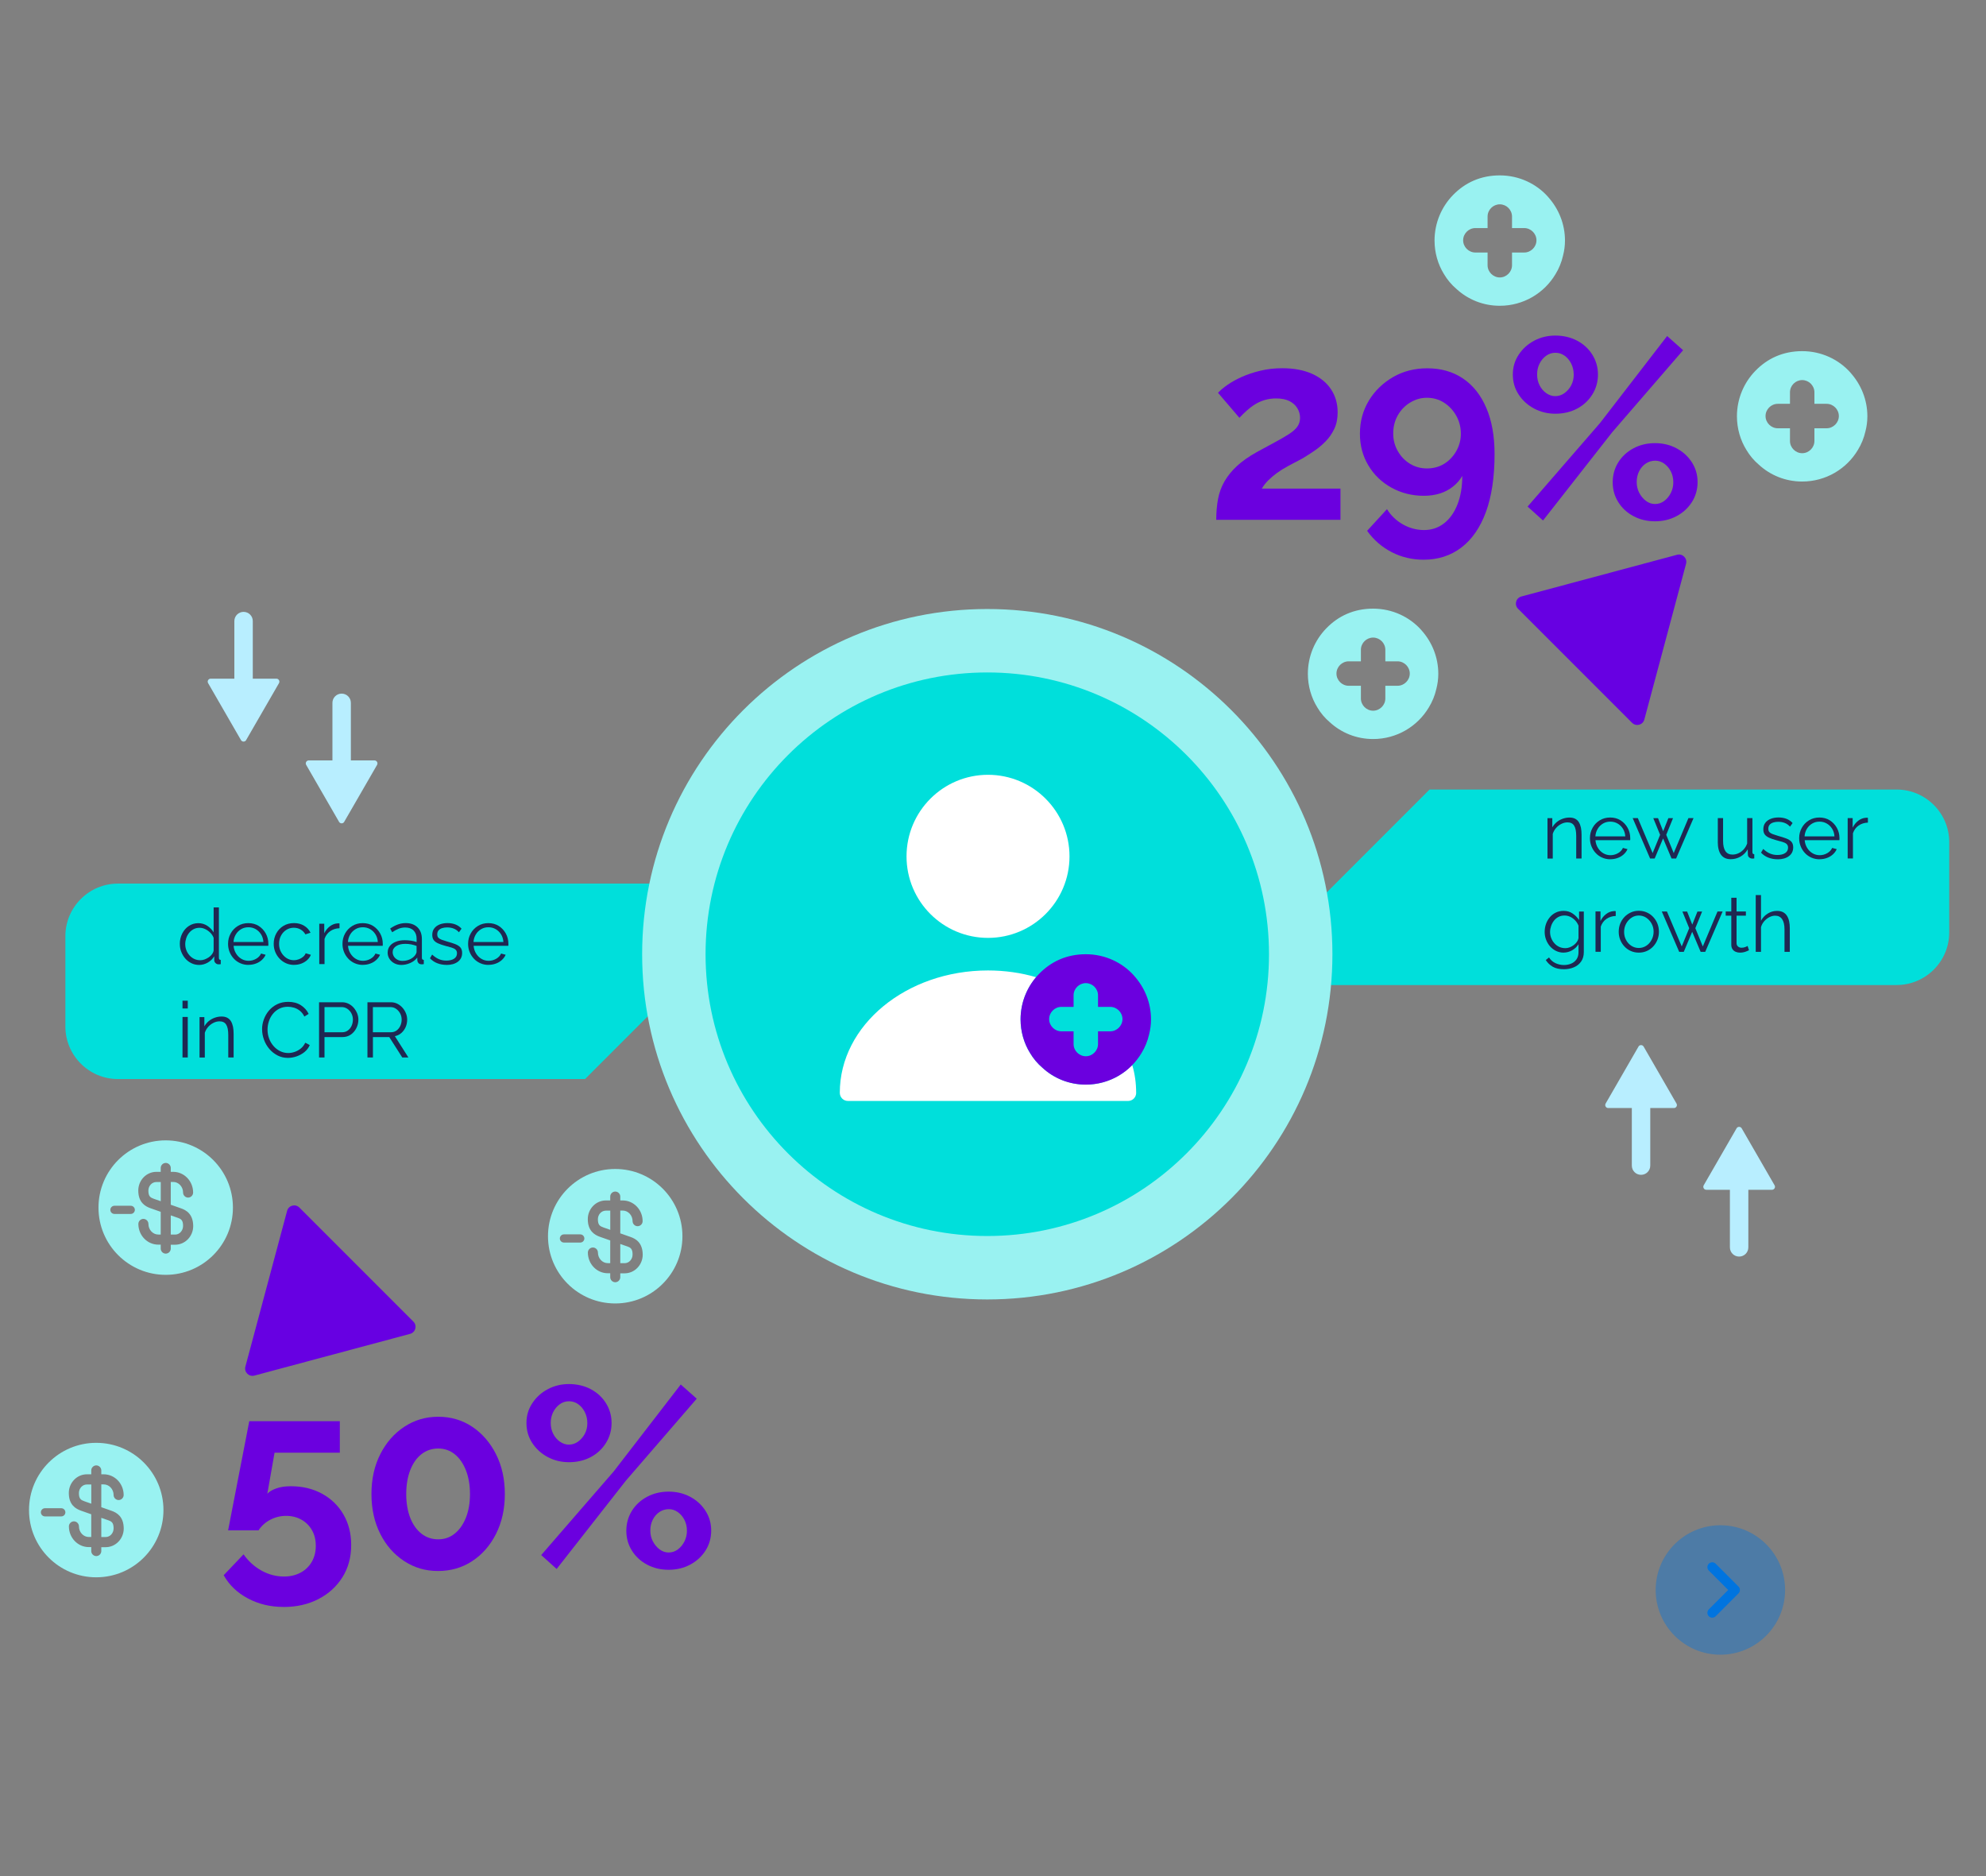
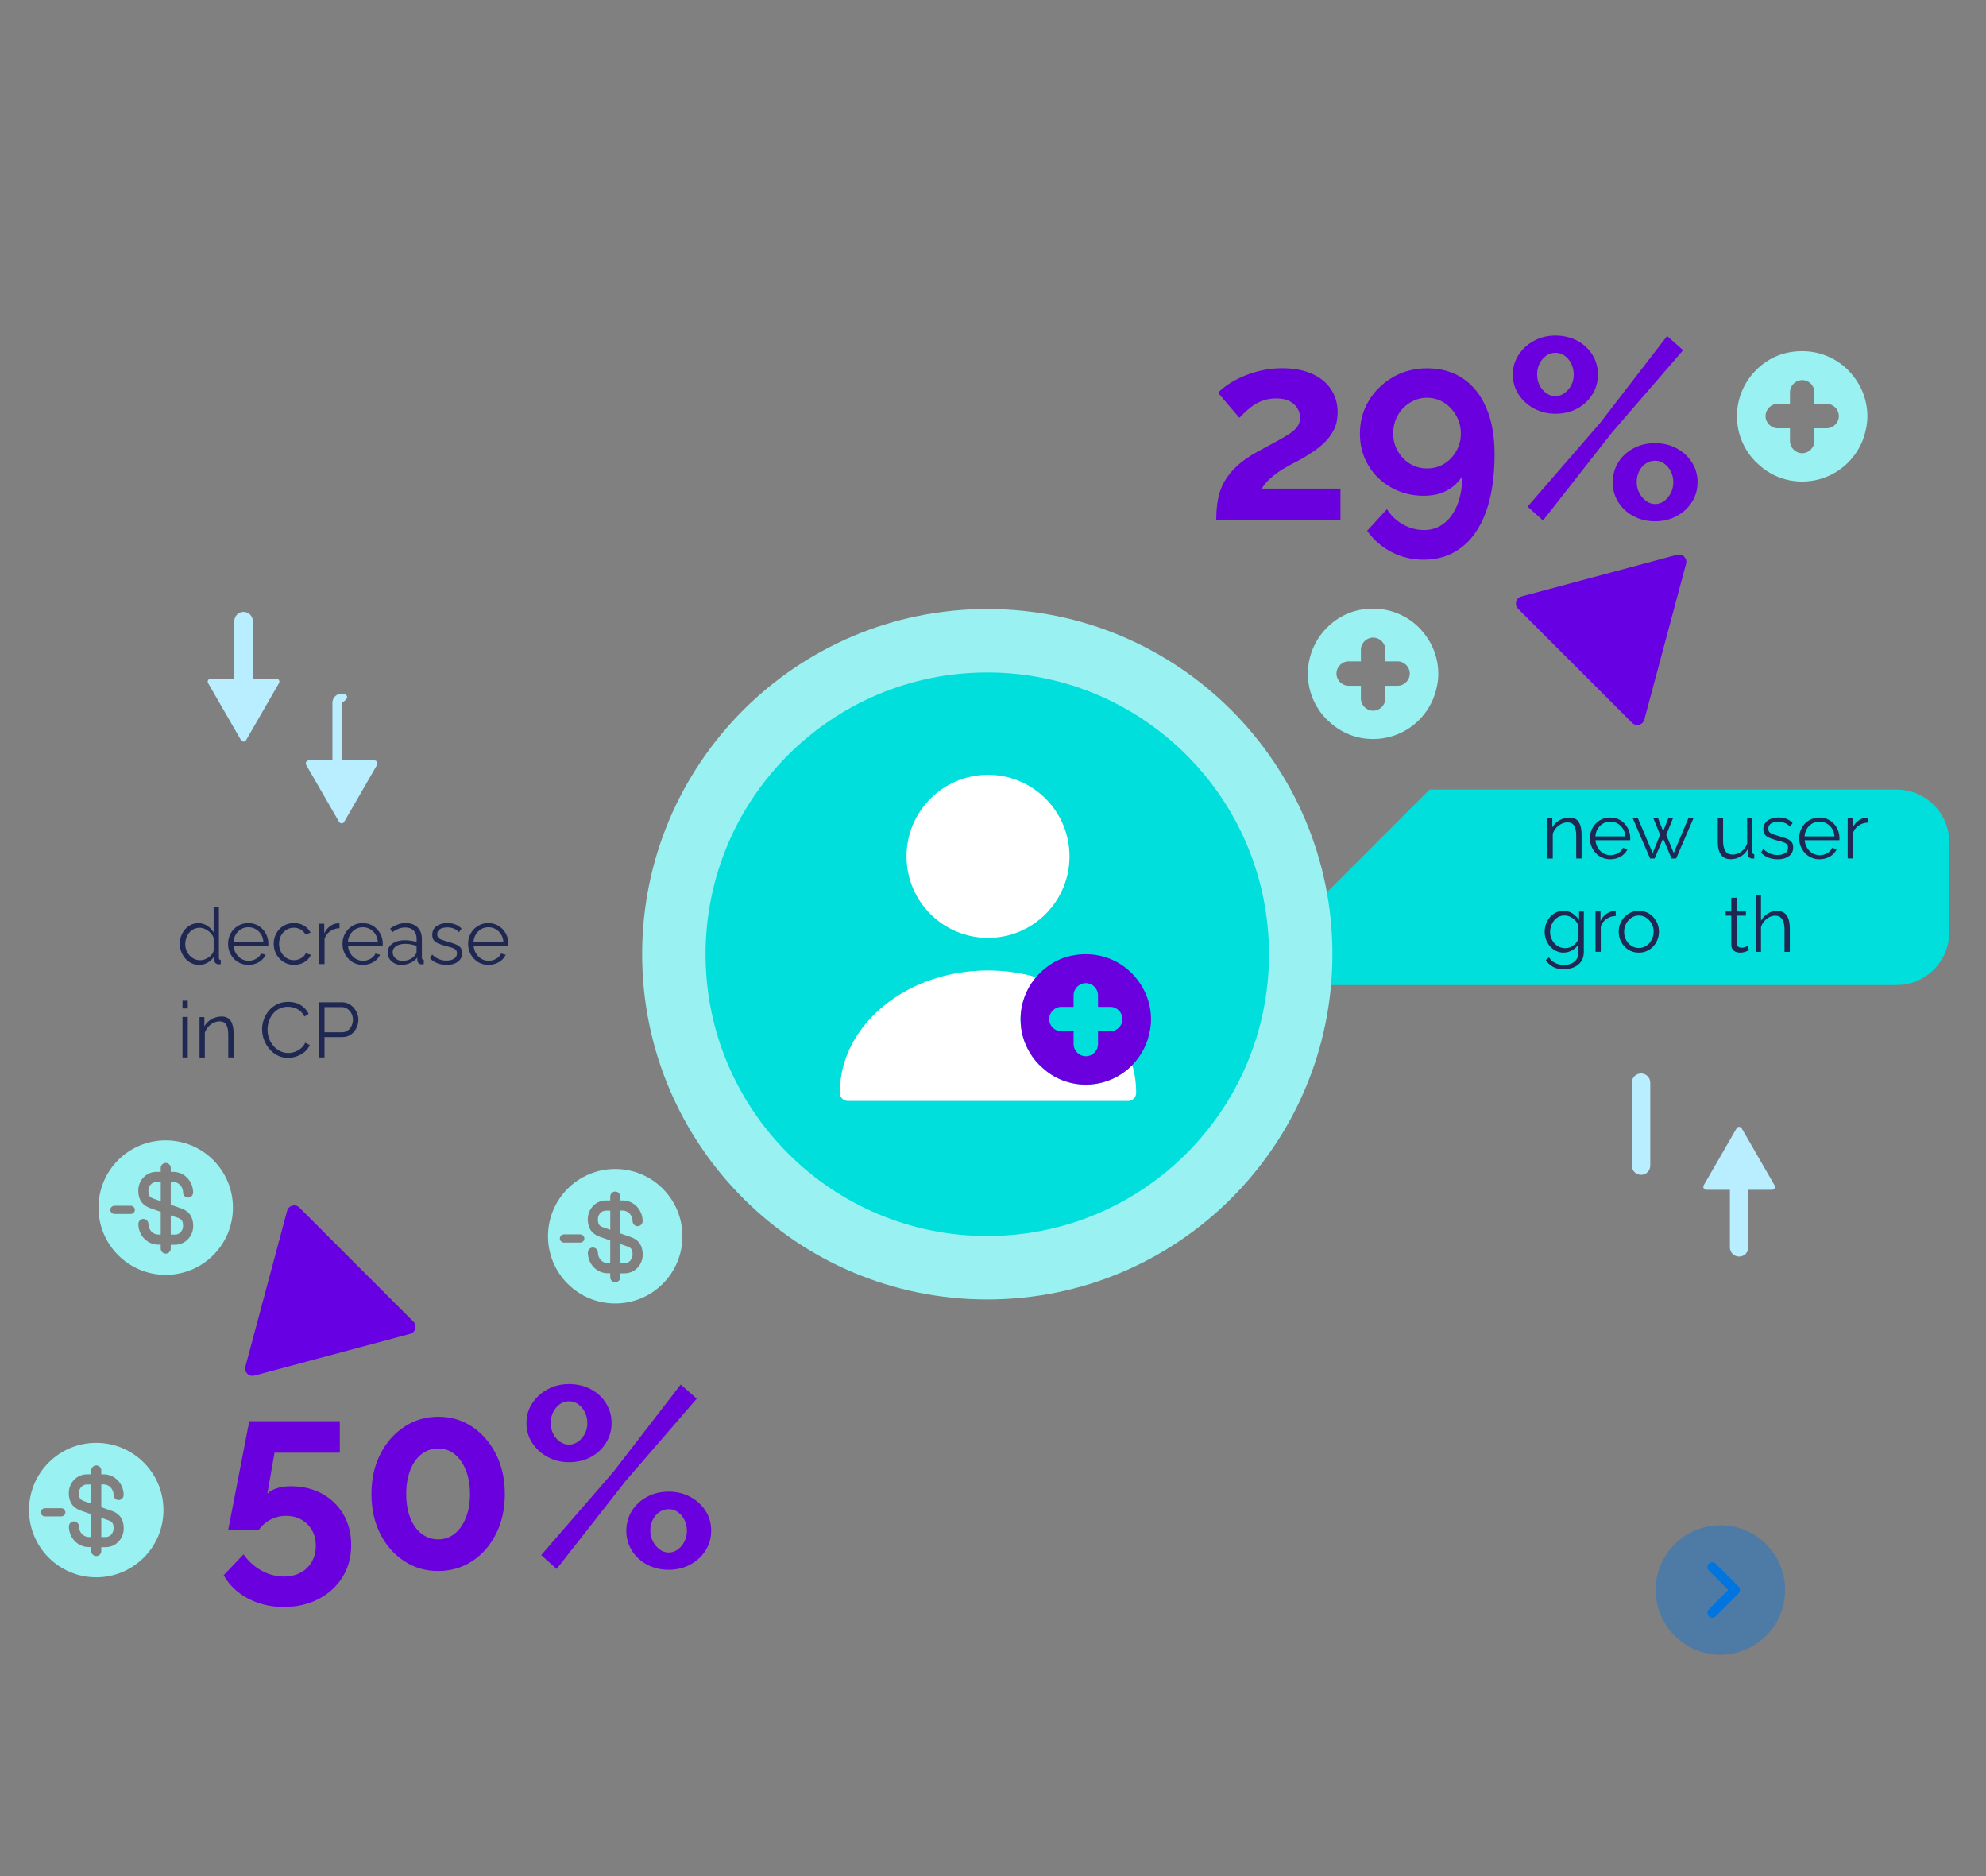
<svg xmlns="http://www.w3.org/2000/svg" width="486" height="459" viewBox="0 0 486 459" fill="none" style="">
  <rect x="0" y="0" width="486" height="459" fill="#808080" stroke="none" />
  <g clip-path="url(#clip0_3817_13255)">
    <g clip-path="url(#clip1_3817_13255)">
      <path d="M241.6 361.06C312.072 361.06 369.2 303.932 369.2 233.46C369.2 162.989 312.072 105.86 241.6 105.86C171.128 105.86 114 162.989 114 233.46C114 303.932 171.128 361.06 241.6 361.06Z" stroke="#00DFDB" stroke-width="1.87" stroke-linecap="round" stroke-linejoin="round" stroke-dasharray="11.19 11.19" class="save-time-svg_elem_0" />
      <path d="M464.16 241H302L349.83 193.17H464.16C471.22 193.17 477 198.95 477 206.01V228.15C477 235.21 471.22 240.99 464.16 240.99V241Z" fill="#00DFDB" class="save-time-svg_elem_1" />
-       <path d="M28.84 216.17H191L143.17 264H28.84C21.78 264 16 258.22 16 251.16V229.02C16 221.96 21.78 216.18 28.84 216.18V216.17Z" fill="#00DFDB" class="save-time-svg_elem_2" />
      <path d="M211.66 183.66L76.36 318.96" stroke="#6700E2" stroke-width="17.99" stroke-miterlimit="10" stroke-linecap="round" class="save-time-svg_elem_3" />
      <path d="M62.25 336.55L100.36 326.34C101.7 325.98 102.14 324.31 101.16 323.34L73.26 295.44C72.28 294.46 70.61 294.91 70.26 296.24L60.05 334.35C59.69 335.69 60.91 336.91 62.25 336.55Z" fill="#6700E2" class="save-time-svg_elem_4" />
      <path d="M260.99 288.61L396.29 153.31" stroke="#6700E2" stroke-width="17.99" stroke-miterlimit="10" stroke-linecap="round" class="save-time-svg_elem_5" />
      <path d="M410.4 135.73L372.29 145.94C370.95 146.3 370.51 147.97 371.49 148.94L399.39 176.84C400.37 177.82 402.04 177.37 402.39 176.04L412.6 137.93C412.96 136.59 411.74 135.37 410.4 135.73Z" fill="#6700E2" class="save-time-svg_elem_6" />
-       <path d="M400.96 256.06L392.92 269.99C392.64 270.48 392.99 271.09 393.55 271.09H409.63C410.19 271.09 410.55 270.48 410.26 269.99L402.22 256.06C401.94 255.57 401.23 255.57 400.95 256.06H400.96Z" fill="#B8EEFF" class="save-time-svg_elem_7" />
      <path d="M401.59 262.63H401.58C400.337 262.63 399.33 263.637 399.33 264.88V285.18C399.33 286.423 400.337 287.43 401.58 287.43H401.59C402.833 287.43 403.84 286.423 403.84 285.18V264.88C403.84 263.637 402.833 262.63 401.59 262.63Z" fill="#B8EEFF" class="save-time-svg_elem_8" />
      <path d="M424.96 276.06L416.92 289.99C416.64 290.48 416.99 291.09 417.55 291.09H433.63C434.19 291.09 434.55 290.48 434.26 289.99L426.22 276.06C425.94 275.57 425.23 275.57 424.95 276.06H424.96Z" fill="#B8EEFF" class="save-time-svg_elem_9" />
      <path d="M425.59 282.63H425.58C424.337 282.63 423.33 283.637 423.33 284.88V305.18C423.33 306.423 424.337 307.43 425.58 307.43H425.59C426.833 307.43 427.84 306.423 427.84 305.18V284.88C427.84 283.637 426.833 282.63 425.59 282.63Z" fill="#B8EEFF" class="save-time-svg_elem_10" />
      <path d="M84.23 201.07L92.27 187.14C92.55 186.65 92.2 186.04 91.64 186.04H75.56C75 186.04 74.64 186.65 74.93 187.14L82.97 201.07C83.25 201.56 83.96 201.56 84.24 201.07H84.23Z" fill="#B8EEFF" class="save-time-svg_elem_11" />
-       <path d="M83.6 194.5H83.61C84.853 194.5 85.86 193.493 85.86 192.25V171.95C85.86 170.707 84.853 169.7 83.61 169.7H83.6C82.357 169.7 81.35 170.707 81.35 171.95V192.25C81.35 193.493 82.357 194.5 83.6 194.5Z" fill="#B8EEFF" class="save-time-svg_elem_12" />
+       <path d="M83.6 194.5H83.61V171.95C85.86 170.707 84.853 169.7 83.61 169.7H83.6C82.357 169.7 81.35 170.707 81.35 171.95V192.25C81.35 193.493 82.357 194.5 83.6 194.5Z" fill="#B8EEFF" class="save-time-svg_elem_12" />
      <path d="M60.23 181.07L68.27 167.14C68.55 166.65 68.2 166.04 67.64 166.04H51.56C51 166.04 50.64 166.65 50.93 167.14L58.97 181.07C59.25 181.56 59.96 181.56 60.24 181.07H60.23Z" fill="#B8EEFF" class="save-time-svg_elem_13" />
      <path d="M59.6 174.5H59.61C60.853 174.5 61.86 173.493 61.86 172.25V151.95C61.86 150.707 60.853 149.7 59.61 149.7H59.6C58.357 149.7 57.35 150.707 57.35 151.95V172.25C57.35 173.493 58.357 174.5 59.6 174.5Z" fill="#B8EEFF" class="save-time-svg_elem_14" />
      <path d="M297.63 127.22C297.63 125.35 297.78 123.63 298.07 122.08C298.36 120.53 298.89 119.09 299.65 117.77C300.41 116.45 301.42 115.2 302.68 114.03C303.94 112.86 305.56 111.72 307.54 110.61C309.27 109.67 310.78 108.85 312.08 108.15C313.38 107.45 314.5 106.8 315.43 106.2C316.35 105.6 317.04 105 317.48 104.38C317.92 103.76 318.14 103.05 318.14 102.24C318.14 101.37 317.91 100.57 317.45 99.83C316.99 99.09 316.33 98.52 315.49 98.1C314.65 97.69 313.57 97.48 312.27 97.48C311.3 97.48 310.39 97.61 309.52 97.86C308.66 98.11 307.86 98.47 307.12 98.93C306.38 99.39 305.7 99.91 305.07 100.48C304.44 101.05 303.85 101.63 303.3 102.22L298.06 96.1C298.61 95.51 299.37 94.87 300.36 94.17C301.35 93.48 302.53 92.82 303.89 92.21C305.26 91.6 306.78 91.09 308.47 90.69C310.15 90.29 311.92 90.09 313.77 90.09C316.63 90.09 319.07 90.55 321.09 91.46C323.11 92.37 324.66 93.64 325.73 95.26C326.8 96.88 327.34 98.75 327.34 100.88C327.34 102.42 327.07 103.77 326.52 104.92C325.97 106.08 325.27 107.09 324.41 107.97C323.55 108.85 322.63 109.62 321.66 110.28C320.69 110.94 319.74 111.55 318.82 112.11C317.52 112.8 316.33 113.43 315.25 114C314.18 114.58 313.25 115.16 312.47 115.73C311.69 116.31 311 116.9 310.39 117.49C309.78 118.09 309.24 118.77 308.78 119.54H328.03V127.18H297.61L297.63 127.22Z" fill="#6B00DF" class="save-time-svg_elem_15" />
      <path d="M334.97 98.019C336.42 95.629 338.39 93.719 340.87 92.269C343.35 90.829 346.15 90.109 349.27 90.109C352.64 90.109 355.55 90.939 358.01 92.599C360.47 94.259 362.38 96.659 363.72 99.799C365.07 102.939 365.74 106.709 365.74 111.099C365.74 116.699 365.03 121.419 363.63 125.249C362.22 129.079 360.21 131.989 357.6 133.969C354.99 135.949 351.92 136.939 348.38 136.939C345.56 136.939 342.95 136.319 340.55 135.079C338.15 133.839 336.15 132.099 334.55 129.869L339.41 124.569C340.38 126.129 341.67 127.369 343.29 128.289C344.91 129.209 346.65 129.679 348.5 129.679C350.35 129.679 351.98 129.129 353.39 128.029C354.8 126.929 355.89 125.379 356.67 123.389C357.45 121.399 357.84 119.079 357.84 116.429C357.29 117.399 356.55 118.259 355.6 119.019C354.65 119.779 353.58 120.349 352.38 120.729C351.18 121.109 349.86 121.299 348.44 121.299C345.54 121.299 342.89 120.629 340.49 119.299C338.09 117.969 336.21 116.149 334.84 113.839C333.47 111.539 332.79 108.969 332.79 106.129C332.79 103.119 333.52 100.419 334.97 98.029V98.019ZM345.07 98.489C343.79 99.279 342.78 100.329 342.04 101.649C341.3 102.969 340.94 104.439 340.94 106.059C340.94 107.679 341.32 109.079 342.08 110.399C342.84 111.719 343.84 112.739 345.08 113.489C346.32 114.239 347.7 114.609 349.21 114.609C350.72 114.609 352.15 114.239 353.38 113.489C354.6 112.739 355.59 111.709 356.35 110.399C357.11 109.079 357.49 107.659 357.49 106.129C357.49 104.509 357.11 103.029 356.35 101.689C355.59 100.349 354.59 99.289 353.35 98.499C352.11 97.709 350.71 97.319 349.15 97.319C347.72 97.319 346.36 97.709 345.08 98.499L345.07 98.489Z" fill="#6B00DF" class="save-time-svg_elem_16" />
      <path d="M380.63 101.22C378.74 101.22 377 100.8 375.42 99.96C373.84 99.12 372.58 97.97 371.63 96.52C370.68 95.07 370.21 93.44 370.21 91.63C370.21 89.82 370.68 88.25 371.63 86.8C372.58 85.35 373.84 84.2 375.42 83.36C377 82.52 378.73 82.1 380.63 82.1C382.53 82.1 384.39 82.52 385.96 83.36C387.54 84.2 388.78 85.35 389.68 86.8C390.58 88.25 391.04 89.86 391.04 91.63C391.04 93.4 390.59 95.02 389.68 96.49C388.77 97.96 387.53 99.12 385.96 99.96C384.38 100.8 382.6 101.22 380.63 101.22ZM373.82 123.94L391.56 103.48L407.97 82.21L411.88 85.68L394.52 105.76L377.6 127.34L373.81 123.93L373.82 123.94ZM380.57 96.92C381.41 96.92 382.18 96.67 382.87 96.16C383.56 95.65 384.11 95.01 384.51 94.24C384.91 93.46 385.11 92.61 385.11 91.68C385.11 90.67 384.9 89.76 384.48 88.93C384.06 88.11 383.51 87.47 382.84 87C382.17 86.54 381.43 86.31 380.63 86.31C379.79 86.31 379.03 86.55 378.36 87.04C377.69 87.52 377.15 88.17 376.75 88.96C376.35 89.76 376.15 90.64 376.15 91.61C376.15 92.58 376.35 93.46 376.75 94.26C377.15 95.06 377.7 95.7 378.39 96.19C379.08 96.67 379.81 96.92 380.57 96.92ZM405 127.54C403.06 127.54 401.31 127.12 399.73 126.28C398.15 125.44 396.91 124.29 396.01 122.84C395.1 121.39 394.65 119.78 394.65 118.01C394.65 116.24 395.1 114.57 396.01 113.12C396.91 111.67 398.16 110.52 399.73 109.68C401.31 108.84 403.06 108.42 405 108.42C406.94 108.42 408.69 108.84 410.27 109.68C411.85 110.52 413.1 111.67 414.03 113.12C414.96 114.57 415.42 116.18 415.42 117.95C415.42 119.72 414.96 121.39 414.03 122.84C413.1 124.29 411.85 125.44 410.27 126.28C408.69 127.12 406.93 127.54 405 127.54ZM405 123.31C405.84 123.31 406.6 123.06 407.27 122.55C407.94 122.05 408.48 121.39 408.88 120.59C409.28 119.79 409.48 118.93 409.48 118C409.48 116.99 409.27 116.09 408.85 115.29C408.43 114.49 407.88 113.86 407.21 113.4C406.54 112.94 405.82 112.71 405.06 112.71C404.22 112.71 403.45 112.94 402.76 113.4C402.07 113.86 401.52 114.49 401.12 115.29C400.72 116.09 400.52 116.97 400.52 117.94C400.52 118.91 400.73 119.79 401.15 120.59C401.57 121.39 402.12 122.04 402.79 122.55C403.46 123.05 404.2 123.31 405 123.31Z" fill="#6B00DF" class="save-time-svg_elem_17" />
      <path d="M69.38 393.15C66.18 393.15 63.28 392.46 60.67 391.07C58.06 389.68 56.08 387.79 54.74 385.39L59.6 380.28C60.78 381.96 62.24 383.29 63.99 384.26C65.74 385.23 67.58 385.71 69.51 385.71C71.03 385.71 72.37 385.39 73.55 384.76C74.73 384.13 75.64 383.25 76.3 382.11C76.95 380.97 77.28 379.67 77.28 378.2C77.28 376.73 76.96 375.44 76.33 374.35C75.7 373.26 74.84 372.4 73.74 371.79C72.65 371.18 71.4 370.87 70.02 370.87C68.64 370.87 67.34 371.19 66.14 371.82C64.94 372.45 63.98 373.31 63.27 374.41H55.82L61 347.71H83.16V355.41H67.19L65.42 365.45C65.88 364.95 66.61 364.51 67.6 364.16C68.59 363.8 69.78 363.62 71.17 363.62C74.03 363.62 76.58 364.23 78.81 365.45C81.04 366.67 82.79 368.36 84.05 370.53C85.31 372.7 85.94 375.19 85.94 378.01C85.94 381 85.22 383.63 83.79 385.9C82.36 388.17 80.4 389.95 77.92 391.23C75.44 392.51 72.6 393.16 69.4 393.16L69.38 393.15Z" fill="#6B00DF" class="save-time-svg_elem_18" />
      <path d="M123.54 365.53C123.54 369.18 122.82 372.42 121.39 375.26C119.96 378.1 118.01 380.33 115.55 381.94C113.09 383.56 110.3 384.36 107.19 384.36C104.08 384.36 101.4 383.55 98.92 381.94C96.44 380.32 94.48 378.1 93.05 375.26C91.62 372.42 90.9 369.18 90.9 365.53C90.9 361.88 91.61 358.64 93.05 355.8C94.48 352.96 96.44 350.72 98.92 349.08C101.4 347.44 104.18 346.62 107.25 346.62C110.32 346.62 113.14 347.44 115.58 349.08C118.02 350.72 119.96 352.96 121.39 355.8C122.82 358.64 123.54 361.88 123.54 365.53ZM115.01 365.53C115.01 363.31 114.67 361.37 114 359.68C113.33 358 112.41 356.69 111.25 355.77C110.09 354.85 108.76 354.39 107.24 354.39C105.72 354.39 104.31 354.85 103.14 355.77C101.96 356.69 101.05 358 100.39 359.68C99.74 361.36 99.41 363.31 99.41 365.53C99.41 367.75 99.74 369.68 100.39 371.35C101.04 373.01 101.96 374.3 103.14 375.23C104.32 376.15 105.69 376.61 107.24 376.61C108.79 376.61 110.09 376.15 111.25 375.23C112.41 374.31 113.32 373.02 114 371.35C114.67 369.69 115.01 367.75 115.01 365.53Z" fill="#6B00DF" class="save-time-svg_elem_19" />
      <path d="M139.25 357.74C137.36 357.74 135.62 357.32 134.04 356.48C132.46 355.64 131.2 354.49 130.25 353.04C129.3 351.59 128.83 349.96 128.83 348.15C128.83 346.34 129.3 344.77 130.25 343.32C131.2 341.87 132.46 340.72 134.04 339.88C135.62 339.04 137.35 338.62 139.25 338.62C141.15 338.62 143.01 339.04 144.58 339.88C146.16 340.72 147.4 341.87 148.3 343.32C149.2 344.77 149.66 346.38 149.66 348.15C149.66 349.92 149.21 351.54 148.3 353.01C147.39 354.48 146.15 355.64 144.58 356.48C143 357.32 141.22 357.74 139.25 357.74ZM132.44 380.46L150.18 360L166.59 338.73L170.5 342.2L153.14 362.28L136.22 383.86L132.43 380.45L132.44 380.46ZM139.19 353.44C140.03 353.44 140.8 353.19 141.49 352.68C142.18 352.17 142.73 351.53 143.13 350.76C143.53 349.98 143.73 349.13 143.73 348.2C143.73 347.19 143.52 346.28 143.1 345.45C142.68 344.63 142.13 343.99 141.46 343.52C140.79 343.06 140.05 342.83 139.25 342.83C138.41 342.83 137.65 343.07 136.98 343.56C136.31 344.04 135.77 344.69 135.37 345.48C134.97 346.28 134.77 347.16 134.77 348.13C134.77 349.1 134.97 349.98 135.37 350.78C135.77 351.58 136.32 352.22 137.01 352.71C137.7 353.19 138.43 353.44 139.19 353.44ZM163.62 384.06C161.68 384.06 159.93 383.64 158.35 382.8C156.77 381.96 155.53 380.81 154.63 379.36C153.72 377.91 153.27 376.3 153.27 374.53C153.27 372.76 153.72 371.09 154.63 369.64C155.53 368.19 156.78 367.04 158.35 366.2C159.93 365.36 161.68 364.94 163.62 364.94C165.56 364.94 167.31 365.36 168.89 366.2C170.47 367.04 171.72 368.19 172.65 369.64C173.58 371.09 174.04 372.7 174.04 374.47C174.04 376.24 173.58 377.91 172.65 379.36C171.72 380.81 170.47 381.96 168.89 382.8C167.31 383.64 165.55 384.06 163.62 384.06ZM163.62 379.83C164.46 379.83 165.22 379.58 165.89 379.07C166.56 378.57 167.1 377.91 167.5 377.11C167.9 376.31 168.1 375.45 168.1 374.52C168.1 373.51 167.89 372.61 167.47 371.81C167.05 371.01 166.5 370.38 165.83 369.92C165.16 369.46 164.44 369.23 163.68 369.23C162.84 369.23 162.07 369.46 161.38 369.92C160.69 370.38 160.14 371.01 159.74 371.81C159.34 372.61 159.14 373.49 159.14 374.46C159.14 375.43 159.35 376.31 159.77 377.11C160.19 377.91 160.74 378.56 161.41 379.07C162.08 379.57 162.82 379.83 163.62 379.83Z" fill="#6B00DF" class="save-time-svg_elem_20" />
      <path d="M241.6 317.92C288.246 317.92 326.06 280.106 326.06 233.46C326.06 186.814 288.246 149 241.6 149C194.954 149 157.14 186.814 157.14 233.46C157.14 280.106 194.954 317.92 241.6 317.92Z" fill="#99F2F1" class="save-time-svg_elem_21" />
      <path d="M241.6 302.4C279.674 302.4 310.54 271.534 310.54 233.46C310.54 195.385 279.674 164.52 241.6 164.52C203.525 164.52 172.66 195.385 172.66 233.46C172.66 271.534 203.525 302.4 241.6 302.4Z" fill="#00DFDB" class="save-time-svg_elem_22" />
      <path d="M278.04 267.35C278.04 268.47 277.15 269.36 276.05 269.36H207.5C206.4 269.36 205.51 268.47 205.51 267.35C205.51 250.83 221.79 237.43 241.77 237.43C245.89 237.43 249.86 238 253.55 239.08C251.18 241.86 249.74 245.49 249.74 249.4C249.74 252.39 250.58 255.24 252.06 257.63C252.85 258.97 253.9 260.22 255.1 261.24C257.88 263.8 261.59 265.36 265.7 265.36C270.18 265.36 274.2 263.52 277.07 260.57C277.72 262.72 278.03 265 278.03 267.34L278.04 267.35Z" fill="white" class="save-time-svg_elem_23" />
      <path d="M277.56 238.75C274.69 235.5 270.43 233.46 265.71 233.46C260.99 233.46 257.17 235.28 254.27 238.27C251.47 241.14 249.75 245.09 249.75 249.4C249.75 252.39 250.59 255.24 252.07 257.63C252.86 258.97 253.91 260.22 255.11 261.24C257.89 263.8 261.6 265.36 265.71 265.36C271.53 265.36 276.6 262.25 279.35 257.63C280.19 256.27 280.83 254.71 281.19 253.11C281.5 251.91 281.67 250.69 281.67 249.4C281.67 245.33 280.11 241.6 277.55 238.75H277.56ZM271.69 252.32H268.7V255.43C268.7 257.06 267.34 258.42 265.71 258.42C264.08 258.42 262.72 257.06 262.72 255.43V252.32H259.73C258.1 252.32 256.74 250.96 256.74 249.33C256.74 247.7 258.1 246.34 259.73 246.34H262.72V243.52C262.72 241.87 264.08 240.53 265.71 240.53C267.34 240.53 268.7 241.87 268.7 243.52V246.34H271.69C273.32 246.34 274.68 247.7 274.68 249.33C274.68 250.96 273.32 252.32 271.69 252.32Z" fill="#6B00DF" class="save-time-svg_elem_24" />
      <path d="M241.78 229.46C252.79 229.46 261.72 220.53 261.72 209.52C261.72 198.51 252.79 189.56 241.78 189.56C230.77 189.56 221.84 198.49 221.84 209.52C221.84 220.55 230.77 229.46 241.78 229.46Z" fill="white" class="save-time-svg_elem_25" />
-       <path d="M378.86 48.2C375.99 44.95 371.73 42.91 367.01 42.91C362.29 42.91 358.47 44.73 355.57 47.72C352.77 50.59 351.05 54.54 351.05 58.85C351.05 61.84 351.89 64.69 353.37 67.08C354.16 68.42 355.21 69.67 356.41 70.69C359.19 73.25 362.9 74.81 367.01 74.81C372.83 74.81 377.9 71.7 380.65 67.08C381.49 65.72 382.13 64.16 382.49 62.56C382.8 61.36 382.97 60.14 382.97 58.85C382.97 54.78 381.41 51.05 378.85 48.2H378.86ZM373 61.78H370.01V64.89C370.01 66.52 368.65 67.88 367.02 67.88C365.39 67.88 364.03 66.52 364.03 64.89V61.78H361.04C359.41 61.78 358.05 60.42 358.05 58.79C358.05 57.16 359.41 55.8 361.04 55.8H364.03V52.98C364.03 51.33 365.39 49.99 367.02 49.99C368.65 49.99 370.01 51.33 370.01 52.98V55.8H373C374.63 55.8 375.99 57.16 375.99 58.79C375.99 60.42 374.63 61.78 373 61.78Z" fill="#99F2F1" class="save-time-svg_elem_26" />
      <path d="M452.86 91.2C449.99 87.95 445.73 85.91 441.01 85.91C436.29 85.91 432.47 87.73 429.57 90.72C426.77 93.59 425.05 97.54 425.05 101.85C425.05 104.84 425.89 107.69 427.37 110.08C428.16 111.42 429.21 112.67 430.41 113.69C433.19 116.25 436.9 117.81 441.01 117.81C446.83 117.81 451.9 114.7 454.65 110.08C455.49 108.72 456.13 107.16 456.49 105.56C456.8 104.36 456.97 103.14 456.97 101.85C456.97 97.78 455.41 94.05 452.85 91.2H452.86ZM447 104.78H444.01V107.89C444.01 109.52 442.65 110.88 441.02 110.88C439.39 110.88 438.03 109.52 438.03 107.89V104.78H435.04C433.41 104.78 432.05 103.42 432.05 101.79C432.05 100.16 433.41 98.8 435.04 98.8H438.03V95.98C438.03 94.33 439.39 92.99 441.02 92.99C442.65 92.99 444.01 94.33 444.01 95.98V98.8H447C448.63 98.8 449.99 100.16 449.99 101.79C449.99 103.42 448.63 104.78 447 104.78Z" fill="#99F2F1" class="save-time-svg_elem_27" />
      <path d="M347.86 154.2C344.99 150.95 340.73 148.91 336.01 148.91C331.29 148.91 327.47 150.73 324.57 153.72C321.77 156.59 320.05 160.54 320.05 164.85C320.05 167.84 320.89 170.69 322.37 173.08C323.16 174.42 324.21 175.67 325.41 176.69C328.19 179.25 331.9 180.81 336.01 180.81C341.83 180.81 346.9 177.7 349.65 173.08C350.49 171.72 351.13 170.16 351.49 168.56C351.8 167.36 351.97 166.14 351.97 164.85C351.97 160.78 350.41 157.05 347.85 154.2H347.86ZM342 167.78H339.01V170.89C339.01 172.52 337.65 173.88 336.02 173.88C334.39 173.88 333.03 172.52 333.03 170.89V167.78H330.04C328.41 167.78 327.05 166.42 327.05 164.79C327.05 163.16 328.41 161.8 330.04 161.8H333.03V158.98C333.03 157.33 334.39 155.99 336.02 155.99C337.65 155.99 339.01 157.33 339.01 158.98V161.8H342C343.63 161.8 344.99 163.16 344.99 164.79C344.99 166.42 343.63 167.78 342 167.78Z" fill="#99F2F1" class="save-time-svg_elem_28" />
      <path d="M19.31 365.29C19.31 366.72 19.82 367 20.66 367.3L22.34 367.89V363.19H21.27C20.18 363.19 19.31 364.13 19.31 365.3V365.29ZM23.55 353C14.47 353 7.1 360.36 7.1 369.45C7.1 378.54 14.46 385.9 23.55 385.9C32.64 385.9 40 378.54 40 369.45C40 360.36 32.64 353 23.55 353ZM15 371H11C10.45 371 10 370.55 10 370C10 369.45 10.45 369 11 369H15C15.55 369 16 369.45 16 370C16 370.55 15.55 371 15 371ZM25.86 378.53H24.79V379.48C24.79 380.15 24.23 380.71 23.56 380.71C22.89 380.71 22.33 380.15 22.33 379.48V378.51H21.74C19.04 378.51 16.86 376.24 16.86 373.44C16.86 372.77 17.42 372.21 18.09 372.21C18.76 372.21 19.32 372.77 19.32 373.44C19.32 374.87 20.41 376.04 21.74 376.04H22.33V370.48L19.85 369.61C18.55 369.15 16.84 368.21 16.84 365.27C16.84 362.75 18.83 360.7 21.26 360.7H22.33V359.75C22.33 359.08 22.89 358.52 23.56 358.52C24.23 358.52 24.79 359.08 24.79 359.75V360.7H25.38C28.08 360.7 30.26 362.97 30.26 365.77C30.26 366.44 29.7 367 29.03 367C28.36 367 27.8 366.44 27.8 365.77C27.8 364.34 26.71 363.17 25.38 363.17H24.79V368.75L27.27 369.62C28.55 370.06 30.26 371 30.28 373.96C30.28 376.48 28.29 378.53 25.86 378.53ZM26.45 371.93L24.79 371.35V376.05H25.86C26.93 376.05 27.8 375.1 27.8 373.93C27.8 372.5 27.29 372.22 26.45 371.92V371.93Z" fill="#99F2F1" class="save-time-svg_elem_29" />
      <path d="M36.31 291.29C36.31 292.72 36.82 293 37.66 293.3L39.34 293.89V289.19H38.27C37.18 289.19 36.31 290.13 36.31 291.3V291.29ZM40.55 279C31.47 279 24.1 286.36 24.1 295.45C24.1 304.54 31.46 311.9 40.55 311.9C49.64 311.9 57 304.54 57 295.45C57 286.36 49.64 279 40.55 279ZM32 297H28C27.45 297 27 296.55 27 296C27 295.45 27.45 295 28 295H32C32.55 295 33 295.45 33 296C33 296.55 32.55 297 32 297ZM42.86 304.53H41.79V305.48C41.79 306.15 41.23 306.71 40.56 306.71C39.89 306.71 39.33 306.15 39.33 305.48V304.51H38.74C36.04 304.51 33.86 302.24 33.86 299.44C33.86 298.77 34.42 298.21 35.09 298.21C35.76 298.21 36.32 298.77 36.32 299.44C36.32 300.87 37.41 302.04 38.74 302.04H39.33V296.48L36.85 295.61C35.55 295.15 33.84 294.21 33.84 291.27C33.84 288.75 35.83 286.7 38.26 286.7H39.33V285.75C39.33 285.08 39.89 284.52 40.56 284.52C41.23 284.52 41.79 285.08 41.79 285.75V286.7H42.38C45.08 286.7 47.26 288.97 47.26 291.77C47.26 292.44 46.7 293 46.03 293C45.36 293 44.8 292.44 44.8 291.77C44.8 290.34 43.71 289.17 42.38 289.17H41.79V294.75L44.27 295.62C45.55 296.06 47.26 297 47.28 299.96C47.28 302.48 45.29 304.53 42.86 304.53ZM43.45 297.93L41.79 297.35V302.05H42.86C43.93 302.05 44.8 301.1 44.8 299.93C44.8 298.5 44.29 298.22 43.45 297.92V297.93Z" fill="#99F2F1" class="save-time-svg_elem_30" />
      <path d="M146.31 298.29C146.31 299.72 146.82 300 147.66 300.3L149.34 300.89V296.19H148.27C147.18 296.19 146.31 297.13 146.31 298.3V298.29ZM150.55 286C141.47 286 134.1 293.36 134.1 302.45C134.1 311.54 141.46 318.9 150.55 318.9C159.64 318.9 167 311.54 167 302.45C167 293.36 159.64 286 150.55 286ZM142 304H138C137.45 304 137 303.55 137 303C137 302.45 137.45 302 138 302H142C142.55 302 143 302.45 143 303C143 303.55 142.55 304 142 304ZM152.86 311.53H151.79V312.48C151.79 313.15 151.23 313.71 150.56 313.71C149.89 313.71 149.33 313.15 149.33 312.48V311.51H148.74C146.04 311.51 143.86 309.24 143.86 306.44C143.86 305.77 144.42 305.21 145.09 305.21C145.76 305.21 146.32 305.77 146.32 306.44C146.32 307.87 147.41 309.04 148.74 309.04H149.33V303.48L146.85 302.61C145.55 302.15 143.84 301.21 143.84 298.27C143.84 295.75 145.83 293.7 148.26 293.7H149.33V292.75C149.33 292.08 149.89 291.52 150.56 291.52C151.23 291.52 151.79 292.08 151.79 292.75V293.7H152.38C155.08 293.7 157.26 295.97 157.26 298.77C157.26 299.44 156.7 300 156.03 300C155.36 300 154.8 299.44 154.8 298.77C154.8 297.34 153.71 296.17 152.38 296.17H151.79V301.75L154.27 302.62C155.55 303.06 157.26 304 157.28 306.96C157.28 309.48 155.29 311.53 152.86 311.53ZM153.45 304.93L151.79 304.35V309.05H152.86C153.93 309.05 154.8 308.1 154.8 306.93C154.8 305.5 154.29 305.22 153.45 304.92V304.93Z" fill="#99F2F1" class="save-time-svg_elem_31" />
      <path opacity="0.4" d="M421 404.834C429.745 404.834 436.833 397.745 436.833 389C436.833 380.256 429.745 373.167 421 373.167C412.256 373.167 405.167 380.256 405.167 389C405.167 397.745 412.256 404.834 421 404.834Z" fill="#0074DF" class="save-time-svg_elem_32" />
      <path d="M419.005 395.777C418.704 395.777 418.403 395.666 418.166 395.429C417.707 394.969 417.707 394.209 418.166 393.75L422.916 389L418.166 384.25C417.707 383.791 417.707 383.031 418.166 382.572C418.625 382.113 419.385 382.113 419.844 382.572L425.433 388.161C425.893 388.62 425.893 389.38 425.433 389.839L419.844 395.429C419.607 395.666 419.306 395.777 419.005 395.777Z" fill="#0074DF" class="save-time-svg_elem_33" />
      <path d="M44 230.98C44 230.05 44.19 229.19 44.58 228.42C44.97 227.64 45.5 227.02 46.19 226.56C46.88 226.1 47.66 225.86 48.53 225.86C49.35 225.86 50.09 226.08 50.75 226.52C51.4 226.96 51.91 227.49 52.28 228.11V222H53.57V234.33C53.57 234.51 53.61 234.64 53.68 234.72C53.76 234.8 53.87 234.85 54.02 234.86V235.89C53.77 235.93 53.57 235.94 53.43 235.93C53.16 235.92 52.93 235.81 52.73 235.61C52.53 235.41 52.43 235.18 52.43 234.94V233.97C52.04 234.62 51.5 235.13 50.83 235.51C50.16 235.89 49.46 236.08 48.74 236.08C48.05 236.08 47.42 235.94 46.85 235.66C46.27 235.38 45.77 235 45.35 234.52C44.93 234.04 44.6 233.49 44.36 232.88C44.12 232.27 44.01 231.63 44.01 230.98H44ZM52.28 232.49V229.45C52.11 229 51.85 228.58 51.48 228.21C51.11 227.84 50.7 227.54 50.23 227.32C49.77 227.1 49.31 226.99 48.85 226.99C48.32 226.99 47.83 227.1 47.4 227.32C46.97 227.54 46.6 227.84 46.29 228.22C45.98 228.6 45.74 229.03 45.58 229.51C45.42 229.99 45.33 230.48 45.33 230.98C45.33 231.51 45.42 232.01 45.61 232.49C45.79 232.97 46.06 233.39 46.4 233.77C46.74 234.14 47.14 234.43 47.58 234.63C48.02 234.83 48.51 234.93 49.03 234.93C49.36 234.93 49.7 234.87 50.06 234.74C50.41 234.61 50.75 234.44 51.08 234.22C51.41 234 51.67 233.74 51.89 233.44C52.11 233.14 52.24 232.82 52.29 232.49H52.28Z" fill="#1F2852" class="save-time-svg_elem_34" />
      <path d="M60.78 236.07C60.07 236.07 59.41 235.93 58.8 235.66C58.19 235.39 57.66 235.02 57.22 234.54C56.78 234.07 56.43 233.52 56.18 232.9C55.93 232.28 55.81 231.62 55.81 230.91C55.81 229.99 56.02 229.15 56.45 228.38C56.87 227.61 57.46 227 58.21 226.54C58.96 226.08 59.81 225.85 60.76 225.85C61.71 225.85 62.59 226.08 63.32 226.55C64.05 227.02 64.62 227.63 65.04 228.39C65.46 229.15 65.67 229.99 65.67 230.89V231.18C65.67 231.27 65.67 231.35 65.65 231.4H57.16C57.22 232.11 57.42 232.73 57.76 233.28C58.1 233.83 58.53 234.27 59.07 234.59C59.61 234.91 60.2 235.07 60.83 235.07C61.46 235.07 62.09 234.91 62.67 234.58C63.25 234.25 63.65 233.82 63.88 233.29L65 233.59C64.8 234.06 64.49 234.48 64.07 234.87C63.65 235.25 63.16 235.55 62.59 235.75C62.03 235.96 61.42 236.06 60.77 236.06L60.78 236.07ZM57.13 230.47H64.46C64.41 229.75 64.22 229.13 63.88 228.59C63.54 228.05 63.11 227.63 62.57 227.32C62.03 227.01 61.44 226.86 60.79 226.86C60.14 226.86 59.55 227.01 59.02 227.32C58.49 227.63 58.05 228.05 57.72 228.6C57.38 229.15 57.19 229.77 57.14 230.47H57.13Z" fill="#1F2852" class="save-time-svg_elem_35" />
      <path d="M71.97 236.07C71.25 236.07 70.58 235.93 69.98 235.66C69.38 235.39 68.85 235.01 68.4 234.53C67.95 234.05 67.6 233.5 67.35 232.88C67.1 232.26 66.98 231.61 66.98 230.91C66.98 229.98 67.19 229.12 67.61 228.36C68.03 227.59 68.61 226.98 69.36 226.52C70.11 226.07 70.97 225.84 71.95 225.84C72.88 225.84 73.69 226.05 74.41 226.48C75.12 226.9 75.65 227.48 75.99 228.2L74.73 228.6C74.45 228.09 74.06 227.7 73.56 227.41C73.06 227.12 72.5 226.98 71.89 226.98C71.23 226.98 70.63 227.15 70.08 227.49C69.53 227.83 69.1 228.3 68.78 228.89C68.46 229.48 68.29 230.16 68.29 230.91C68.29 231.66 68.45 232.33 68.78 232.93C69.11 233.53 69.55 234.02 70.09 234.38C70.64 234.74 71.24 234.92 71.9 234.92C72.33 234.92 72.75 234.84 73.15 234.69C73.55 234.54 73.9 234.33 74.2 234.07C74.5 233.81 74.7 233.53 74.8 233.22L76.07 233.6C75.89 234.07 75.6 234.49 75.19 234.87C74.78 235.24 74.3 235.54 73.74 235.75C73.19 235.96 72.59 236.06 71.96 236.06L71.97 236.07Z" fill="#1F2852" class="save-time-svg_elem_36" />
      <path d="M83.07 227.1C82.21 227.13 81.45 227.37 80.8 227.82C80.15 228.28 79.69 228.9 79.42 229.7V235.87H78.13V225.99H79.35V228.33C79.69 227.63 80.15 227.07 80.71 226.64C81.27 226.21 81.87 225.97 82.51 225.92C82.64 225.91 82.75 225.9 82.84 225.9C82.93 225.9 83.01 225.9 83.08 225.92V227.1H83.07Z" fill="#1F2852" class="save-time-svg_elem_37" />
      <path d="M88.78 236.07C88.07 236.07 87.41 235.93 86.8 235.66C86.19 235.39 85.66 235.02 85.22 234.54C84.78 234.07 84.43 233.52 84.18 232.9C83.93 232.28 83.81 231.62 83.81 230.91C83.81 229.99 84.02 229.15 84.45 228.38C84.87 227.61 85.46 227 86.21 226.54C86.96 226.08 87.81 225.85 88.76 225.85C89.71 225.85 90.59 226.08 91.32 226.55C92.05 227.02 92.62 227.63 93.04 228.39C93.46 229.15 93.67 229.99 93.67 230.89V231.18C93.67 231.27 93.67 231.35 93.65 231.4H85.16C85.22 232.11 85.42 232.73 85.76 233.28C86.1 233.83 86.53 234.27 87.07 234.59C87.61 234.91 88.2 235.07 88.83 235.07C89.46 235.07 90.09 234.91 90.67 234.58C91.25 234.25 91.65 233.82 91.88 233.29L93 233.59C92.8 234.06 92.49 234.48 92.07 234.87C91.65 235.25 91.16 235.55 90.59 235.75C90.03 235.96 89.42 236.06 88.77 236.06L88.78 236.07ZM85.13 230.47H92.46C92.41 229.75 92.22 229.13 91.88 228.59C91.54 228.05 91.11 227.63 90.57 227.32C90.03 227.01 89.44 226.86 88.79 226.86C88.14 226.86 87.55 227.01 87.02 227.32C86.49 227.63 86.05 228.05 85.72 228.6C85.38 229.15 85.19 229.77 85.14 230.47H85.13Z" fill="#1F2852" class="save-time-svg_elem_38" />
      <path d="M94.87 233.04C94.87 232.42 95.05 231.89 95.4 231.44C95.75 230.99 96.25 230.65 96.88 230.4C97.51 230.15 98.23 230.03 99.06 230.03C99.54 230.03 100.04 230.07 100.56 230.14C101.08 230.22 101.54 230.33 101.95 230.48V229.65C101.95 228.82 101.7 228.16 101.21 227.66C100.72 227.17 100.03 226.92 99.15 226.92C98.62 226.92 98.09 227.02 97.58 227.21C97.07 227.41 96.53 227.7 95.97 228.08L95.48 227.17C96.13 226.73 96.76 226.39 97.38 226.17C98 225.95 98.64 225.84 99.28 225.84C100.5 225.84 101.46 226.19 102.17 226.88C102.88 227.57 103.24 228.53 103.24 229.76V234.32C103.24 234.5 103.28 234.63 103.35 234.71C103.43 234.79 103.55 234.84 103.71 234.85V235.88C103.57 235.89 103.45 235.91 103.35 235.92C103.25 235.93 103.17 235.93 103.12 235.92C102.8 235.91 102.56 235.81 102.4 235.62C102.23 235.43 102.15 235.23 102.13 235.01L102.11 234.29C101.67 234.86 101.09 235.3 100.38 235.61C99.67 235.92 98.95 236.08 98.21 236.08C97.58 236.08 97 235.94 96.49 235.67C95.98 235.4 95.58 235.03 95.29 234.57C95 234.11 94.86 233.6 94.86 233.05L94.87 233.04ZM101.51 233.8C101.65 233.62 101.76 233.45 101.83 233.29C101.91 233.13 101.94 232.98 101.94 232.86V231.43C101.51 231.27 101.06 231.14 100.6 231.05C100.14 230.96 99.67 230.92 99.2 230.92C98.27 230.92 97.52 231.1 96.95 231.47C96.38 231.84 96.09 232.33 96.09 232.96C96.09 233.33 96.19 233.67 96.38 233.99C96.57 234.31 96.85 234.57 97.22 234.78C97.59 234.99 98.02 235.09 98.51 235.09C99.13 235.09 99.71 234.97 100.25 234.73C100.79 234.49 101.2 234.18 101.5 233.81L101.51 233.8Z" fill="#1F2852" class="save-time-svg_elem_39" />
      <path d="M109.3 236.07C108.49 236.07 107.73 235.94 107.03 235.67C106.33 235.4 105.73 235 105.22 234.45L105.75 233.54C106.31 234.06 106.87 234.44 107.43 234.67C107.99 234.91 108.59 235.02 109.23 235.02C110 235.02 110.63 234.87 111.11 234.56C111.59 234.25 111.83 233.81 111.83 233.23C111.83 232.84 111.71 232.54 111.48 232.33C111.25 232.12 110.91 231.95 110.47 231.82C110.03 231.69 109.51 231.55 108.9 231.39C108.21 231.2 107.64 231 107.18 230.79C106.72 230.58 106.37 230.32 106.13 230C105.9 229.68 105.78 229.26 105.78 228.74C105.78 228.1 105.94 227.56 106.27 227.14C106.59 226.72 107.04 226.39 107.6 226.17C108.16 225.95 108.8 225.84 109.49 225.84C110.25 225.84 110.92 225.96 111.51 226.2C112.09 226.44 112.57 226.78 112.94 227.21L112.31 228.09C111.95 227.68 111.53 227.38 111.04 227.19C110.55 226.99 110.01 226.9 109.41 226.9C109 226.9 108.62 226.95 108.25 227.06C107.88 227.17 107.58 227.34 107.35 227.59C107.12 227.84 107 228.17 107 228.6C107 228.95 107.09 229.23 107.27 229.42C107.45 229.61 107.71 229.78 108.07 229.91C108.42 230.04 108.86 230.18 109.38 230.34C110.13 230.54 110.78 230.75 111.34 230.96C111.9 231.17 112.33 231.44 112.63 231.76C112.93 232.09 113.09 232.55 113.09 233.14C113.09 234.06 112.74 234.78 112.04 235.3C111.34 235.82 110.42 236.08 109.28 236.08L109.3 236.07Z" fill="#1F2852" class="save-time-svg_elem_40" />
      <path d="M119.52 236.07C118.81 236.07 118.15 235.93 117.54 235.66C116.93 235.39 116.4 235.02 115.96 234.54C115.52 234.07 115.17 233.52 114.92 232.9C114.67 232.28 114.55 231.62 114.55 230.91C114.55 229.99 114.76 229.15 115.19 228.38C115.61 227.61 116.2 227 116.95 226.54C117.7 226.08 118.55 225.85 119.5 225.85C120.45 225.85 121.33 226.08 122.06 226.55C122.79 227.02 123.36 227.63 123.78 228.39C124.2 229.15 124.41 229.99 124.41 230.89V231.18C124.41 231.27 124.41 231.35 124.39 231.4H115.9C115.96 232.11 116.16 232.73 116.5 233.28C116.84 233.83 117.27 234.27 117.81 234.59C118.35 234.91 118.94 235.07 119.57 235.07C120.2 235.07 120.83 234.91 121.41 234.58C121.99 234.25 122.39 233.82 122.62 233.29L123.74 233.59C123.54 234.06 123.23 234.48 122.81 234.87C122.39 235.25 121.9 235.55 121.33 235.75C120.77 235.96 120.16 236.06 119.51 236.06L119.52 236.07ZM115.86 230.47H123.19C123.14 229.75 122.95 229.13 122.61 228.59C122.27 228.05 121.84 227.63 121.3 227.32C120.76 227.01 120.17 226.86 119.52 226.86C118.87 226.86 118.28 227.01 117.75 227.32C117.22 227.63 116.78 228.05 116.45 228.6C116.11 229.15 115.92 229.77 115.87 230.47H115.86Z" fill="#1F2852" class="save-time-svg_elem_41" />
      <path d="M44.66 246.73V244.83H45.95V246.73H44.66ZM44.66 258.72V248.8H45.95V258.72H44.66Z" fill="#1F2852" class="save-time-svg_elem_42" />
      <path d="M57.15 258.72H55.86V253.22C55.86 252.06 55.69 251.21 55.35 250.68C55.01 250.14 54.47 249.88 53.73 249.88C53.22 249.88 52.72 250 52.23 250.25C51.73 250.5 51.3 250.83 50.93 251.25C50.56 251.67 50.29 252.15 50.12 252.69V258.73H48.83V248.85H50.01V251.1C50.28 250.62 50.63 250.2 51.06 249.84C51.49 249.48 51.98 249.2 52.53 249C53.08 248.8 53.64 248.7 54.22 248.7C54.77 248.7 55.23 248.8 55.61 249C55.99 249.2 56.3 249.49 56.52 249.86C56.74 250.23 56.91 250.68 57.02 251.2C57.12 251.72 57.17 252.31 57.17 252.95V258.72H57.15Z" fill="#1F2852" class="save-time-svg_elem_43" />
      <path d="M64.13 251.85C64.13 251.03 64.27 250.22 64.56 249.42C64.85 248.62 65.26 247.9 65.81 247.25C66.36 246.6 67.03 246.08 67.83 245.69C68.63 245.3 69.54 245.11 70.55 245.11C71.76 245.11 72.79 245.39 73.64 245.94C74.49 246.49 75.13 247.2 75.53 248.06L74.48 248.71C74.19 248.11 73.82 247.64 73.38 247.29C72.94 246.94 72.46 246.69 71.96 246.54C71.46 246.39 70.96 246.31 70.47 246.31C69.66 246.31 68.94 246.47 68.32 246.8C67.7 247.12 67.17 247.55 66.75 248.09C66.32 248.63 66 249.23 65.79 249.9C65.57 250.57 65.47 251.24 65.47 251.93C65.47 252.68 65.6 253.4 65.85 254.08C66.1 254.76 66.46 255.37 66.92 255.9C67.38 256.43 67.91 256.85 68.53 257.16C69.15 257.47 69.81 257.63 70.54 257.63C71.05 257.63 71.57 257.54 72.1 257.36C72.63 257.18 73.13 256.91 73.59 256.54C74.05 256.17 74.42 255.7 74.7 255.11L75.8 255.68C75.52 256.35 75.09 256.92 74.51 257.39C73.93 257.86 73.28 258.21 72.56 258.46C71.84 258.71 71.14 258.82 70.46 258.82C69.53 258.82 68.68 258.62 67.91 258.22C67.14 257.82 66.47 257.29 65.9 256.62C65.34 255.95 64.9 255.21 64.6 254.37C64.3 253.54 64.14 252.7 64.14 251.85H64.13Z" fill="#1F2852" class="save-time-svg_elem_44" />
      <path d="M78.08 258.72V245.21H83.68C84.26 245.21 84.8 245.33 85.29 245.57C85.78 245.81 86.2 246.14 86.56 246.55C86.91 246.96 87.19 247.42 87.4 247.92C87.6 248.42 87.7 248.93 87.7 249.45C87.7 250.19 87.54 250.88 87.21 251.53C86.89 252.18 86.43 252.71 85.85 253.12C85.27 253.53 84.58 253.73 83.79 253.73H79.41V258.72H78.08ZM79.42 252.55H83.74C84.27 252.55 84.74 252.4 85.13 252.11C85.52 251.82 85.83 251.44 86.04 250.97C86.25 250.5 86.36 249.99 86.36 249.45C86.36 248.91 86.23 248.38 85.98 247.91C85.73 247.44 85.39 247.07 84.98 246.8C84.57 246.53 84.11 246.39 83.62 246.39H79.41V252.56L79.42 252.55Z" fill="#1F2852" class="save-time-svg_elem_45" />
-       <path d="M89.92 258.72V245.21H95.63C96.21 245.21 96.75 245.33 97.23 245.57C97.71 245.81 98.13 246.14 98.5 246.55C98.86 246.96 99.14 247.42 99.34 247.92C99.54 248.42 99.64 248.93 99.64 249.45C99.64 250.1 99.52 250.71 99.27 251.28C99.02 251.85 98.67 252.33 98.22 252.73C97.77 253.12 97.24 253.38 96.63 253.51L99.94 258.72H98.44L95.26 253.73H91.26V258.72H89.93H89.92ZM91.25 252.55H95.67C96.2 252.55 96.67 252.4 97.06 252.11C97.45 251.82 97.76 251.43 97.97 250.96C98.18 250.49 98.29 249.98 98.29 249.45C98.29 248.92 98.17 248.4 97.92 247.94C97.67 247.48 97.34 247.1 96.93 246.82C96.52 246.53 96.06 246.39 95.55 246.39H91.25V252.56V252.55Z" fill="#1F2852" class="save-time-svg_elem_46" />
      <path d="M387.01 210.04H385.72V204.54C385.72 203.38 385.55 202.53 385.21 202C384.87 201.46 384.33 201.2 383.59 201.2C383.08 201.2 382.58 201.32 382.09 201.57C381.59 201.82 381.16 202.15 380.79 202.57C380.42 202.99 380.15 203.47 379.98 204.01V210.05H378.69V200.17H379.87V202.42C380.14 201.94 380.49 201.52 380.92 201.16C381.35 200.8 381.84 200.52 382.39 200.32C382.94 200.12 383.5 200.02 384.08 200.02C384.63 200.02 385.09 200.12 385.47 200.32C385.85 200.52 386.16 200.81 386.38 201.18C386.6 201.55 386.77 202 386.88 202.52C386.98 203.04 387.03 203.63 387.03 204.27V210.04H387.01Z" fill="#1F2852" class="save-time-svg_elem_47" />
      <path d="M394.05 210.23C393.34 210.23 392.68 210.09 392.07 209.82C391.46 209.55 390.93 209.18 390.49 208.7C390.05 208.23 389.7 207.68 389.45 207.06C389.2 206.44 389.08 205.78 389.08 205.07C389.08 204.15 389.29 203.31 389.72 202.54C390.14 201.77 390.73 201.16 391.48 200.7C392.23 200.24 393.08 200.01 394.03 200.01C394.98 200.01 395.86 200.24 396.59 200.71C397.32 201.18 397.89 201.79 398.31 202.55C398.73 203.31 398.94 204.15 398.94 205.05V205.34C398.94 205.43 398.94 205.51 398.92 205.56H390.43C390.49 206.27 390.69 206.89 391.03 207.44C391.37 207.99 391.8 208.43 392.34 208.75C392.88 209.07 393.47 209.23 394.1 209.23C394.73 209.23 395.36 209.07 395.94 208.74C396.52 208.41 396.92 207.98 397.15 207.45L398.27 207.75C398.07 208.22 397.76 208.64 397.34 209.03C396.92 209.41 396.43 209.71 395.86 209.91C395.3 210.12 394.69 210.22 394.04 210.22L394.05 210.23ZM390.4 204.63H397.73C397.68 203.91 397.49 203.29 397.15 202.75C396.81 202.21 396.38 201.79 395.84 201.48C395.3 201.17 394.71 201.02 394.06 201.02C393.41 201.02 392.82 201.17 392.29 201.48C391.76 201.79 391.32 202.21 390.99 202.76C390.65 203.31 390.46 203.93 390.41 204.63H390.4Z" fill="#1F2852" class="save-time-svg_elem_48" />
      <path d="M413.16 200.16H414.43L410.17 210.04H409.05L406.98 205.13L404.92 210.04H403.8L399.54 200.16H400.8L404.42 208.71L406.25 204.25L404.58 200.17H405.74L407 203.37L408.27 200.17H409.41L407.75 204.25L409.58 208.71L413.18 200.16H413.16Z" fill="#1F2852" class="save-time-svg_elem_49" />
      <path d="M420.37 205.96V200.16H421.66V205.73C421.66 206.85 421.85 207.69 422.24 208.25C422.63 208.81 423.2 209.08 423.96 209.08C424.47 209.08 424.96 208.97 425.44 208.75C425.92 208.53 426.34 208.21 426.71 207.8C427.08 207.39 427.36 206.91 427.55 206.37V200.15H428.84V208.47C428.84 208.65 428.88 208.78 428.95 208.86C429.02 208.94 429.14 208.99 429.29 209V210.03C429.14 210.04 429.02 210.05 428.93 210.06C428.84 210.06 428.76 210.06 428.68 210.06C428.43 210.03 428.21 209.93 428.02 209.76C427.84 209.58 427.74 209.37 427.73 209.12L427.69 207.79C427.26 208.55 426.67 209.14 425.93 209.57C425.19 210 424.39 210.21 423.52 210.21C422.48 210.21 421.69 209.85 421.16 209.13C420.63 208.41 420.36 207.35 420.36 205.94L420.37 205.96Z" fill="#1F2852" class="save-time-svg_elem_50" />
      <path d="M435.03 210.23C434.22 210.23 433.46 210.1 432.76 209.83C432.06 209.56 431.46 209.16 430.95 208.61L431.48 207.7C432.04 208.22 432.6 208.6 433.16 208.83C433.72 209.07 434.32 209.18 434.96 209.18C435.73 209.18 436.36 209.03 436.84 208.72C437.32 208.41 437.56 207.97 437.56 207.39C437.56 207 437.44 206.7 437.21 206.49C436.98 206.28 436.64 206.11 436.2 205.98C435.76 205.85 435.24 205.71 434.63 205.55C433.94 205.36 433.37 205.16 432.91 204.95C432.45 204.74 432.1 204.48 431.86 204.16C431.63 203.84 431.51 203.42 431.51 202.9C431.51 202.26 431.67 201.72 432 201.3C432.32 200.88 432.77 200.55 433.33 200.33C433.89 200.11 434.53 200 435.22 200C435.98 200 436.65 200.12 437.24 200.36C437.82 200.6 438.3 200.94 438.67 201.37L438.04 202.25C437.68 201.84 437.26 201.54 436.77 201.35C436.28 201.15 435.74 201.06 435.14 201.06C434.73 201.06 434.35 201.11 433.98 201.22C433.61 201.33 433.31 201.5 433.08 201.75C432.85 202 432.73 202.33 432.73 202.76C432.73 203.11 432.82 203.39 433 203.58C433.18 203.77 433.44 203.94 433.8 204.07C434.15 204.2 434.59 204.34 435.11 204.5C435.86 204.7 436.51 204.91 437.07 205.12C437.63 205.33 438.06 205.6 438.36 205.92C438.66 206.25 438.82 206.71 438.82 207.3C438.82 208.22 438.47 208.94 437.77 209.46C437.07 209.98 436.15 210.24 435.01 210.24L435.03 210.23Z" fill="#1F2852" class="save-time-svg_elem_51" />
      <path d="M445.25 210.23C444.54 210.23 443.88 210.09 443.27 209.82C442.66 209.55 442.13 209.18 441.69 208.7C441.25 208.23 440.9 207.68 440.65 207.06C440.4 206.44 440.28 205.78 440.28 205.07C440.28 204.15 440.49 203.31 440.92 202.54C441.34 201.77 441.93 201.16 442.68 200.7C443.43 200.24 444.28 200.01 445.23 200.01C446.18 200.01 447.06 200.24 447.79 200.71C448.52 201.18 449.09 201.79 449.51 202.55C449.93 203.31 450.14 204.15 450.14 205.05V205.34C450.14 205.43 450.14 205.51 450.12 205.56H441.63C441.69 206.27 441.89 206.89 442.23 207.44C442.57 207.99 443 208.43 443.54 208.75C444.08 209.07 444.67 209.23 445.3 209.23C445.93 209.23 446.56 209.07 447.14 208.74C447.72 208.41 448.12 207.98 448.35 207.45L449.47 207.75C449.27 208.22 448.96 208.64 448.54 209.03C448.12 209.41 447.63 209.71 447.06 209.91C446.5 210.12 445.89 210.22 445.24 210.22L445.25 210.23ZM441.59 204.63H448.92C448.87 203.91 448.68 203.29 448.34 202.75C448 202.21 447.57 201.79 447.03 201.48C446.49 201.17 445.9 201.02 445.25 201.02C444.6 201.02 444.01 201.17 443.48 201.48C442.95 201.79 442.51 202.21 442.18 202.76C441.84 203.31 441.65 203.93 441.6 204.63H441.59Z" fill="#1F2852" class="save-time-svg_elem_52" />
      <path d="M457.09 201.26C456.23 201.29 455.47 201.53 454.82 201.98C454.17 202.44 453.71 203.06 453.44 203.86V210.03H452.15V200.15H453.37V202.49C453.71 201.79 454.17 201.23 454.73 200.8C455.29 200.37 455.89 200.13 456.53 200.08C456.66 200.07 456.77 200.06 456.86 200.06C456.95 200.06 457.03 200.06 457.1 200.08V201.26H457.09Z" fill="#1F2852" class="save-time-svg_elem_53" />
      <path d="M382.65 233.07C381.98 233.07 381.36 232.93 380.78 232.65C380.21 232.37 379.72 231.99 379.3 231.52C378.89 231.04 378.57 230.5 378.34 229.89C378.11 229.28 378 228.65 378 228.01C378 227.31 378.11 226.66 378.33 226.04C378.55 225.42 378.87 224.88 379.28 224.39C379.69 223.9 380.18 223.53 380.74 223.26C381.3 222.99 381.92 222.85 382.61 222.85C383.46 222.85 384.2 223.06 384.83 223.49C385.46 223.91 385.99 224.45 386.42 225.08V223.01H387.58V232.94C387.58 233.85 387.36 234.62 386.92 235.25C386.48 235.88 385.89 236.35 385.15 236.66C384.41 236.97 383.6 237.13 382.72 237.13C381.59 237.13 380.68 236.93 379.98 236.52C379.28 236.11 378.71 235.57 378.27 234.88L379.07 234.25C379.46 234.87 379.99 235.33 380.64 235.64C381.29 235.94 381.99 236.1 382.72 236.1C383.37 236.1 383.96 235.98 384.5 235.75C385.04 235.52 385.47 235.17 385.79 234.71C386.11 234.25 386.28 233.67 386.28 232.97V231.01C385.9 231.63 385.38 232.13 384.72 232.5C384.06 232.87 383.37 233.06 382.65 233.06V233.07ZM383.01 231.98C383.4 231.98 383.78 231.91 384.14 231.77C384.5 231.63 384.83 231.44 385.14 231.21C385.44 230.97 385.7 230.71 385.9 230.42C386.1 230.13 386.23 229.83 386.28 229.53V226.47C386.09 225.99 385.82 225.56 385.46 225.18C385.1 224.81 384.7 224.51 384.25 224.3C383.8 224.09 383.33 223.99 382.85 223.99C382.29 223.99 381.79 224.11 381.36 224.34C380.93 224.57 380.55 224.89 380.26 225.27C379.96 225.66 379.73 226.09 379.57 226.57C379.41 227.05 379.32 227.53 379.32 228.02C379.32 228.55 379.42 229.06 379.61 229.53C379.8 230.01 380.06 230.43 380.4 230.8C380.74 231.18 381.13 231.46 381.58 231.67C382.03 231.87 382.51 231.97 383.02 231.97L383.01 231.98Z" fill="#1F2852" class="save-time-svg_elem_54" />
      <path d="M395.38 224.1C394.52 224.13 393.76 224.37 393.11 224.82C392.46 225.28 392 225.9 391.73 226.7V232.87H390.44V222.99H391.66V225.33C392 224.63 392.46 224.07 393.02 223.64C393.58 223.21 394.18 222.97 394.82 222.92C394.95 222.91 395.06 222.9 395.15 222.9C395.24 222.9 395.32 222.9 395.39 222.92V224.1H395.38Z" fill="#1F2852" class="save-time-svg_elem_55" />
      <path d="M401.05 233.07C400.33 233.07 399.66 232.93 399.06 232.66C398.46 232.39 397.94 232.02 397.5 231.54C397.06 231.07 396.72 230.52 396.48 229.91C396.24 229.3 396.12 228.65 396.12 227.97C396.12 227.29 396.24 226.6 396.48 225.99C396.72 225.38 397.06 224.84 397.51 224.36C397.95 223.89 398.48 223.52 399.08 223.24C399.68 222.96 400.34 222.83 401.05 222.83C401.76 222.83 402.41 222.97 403.01 223.24C403.61 223.51 404.13 223.88 404.57 224.36C405.01 224.83 405.36 225.38 405.6 225.99C405.84 226.6 405.96 227.26 405.96 227.97C405.96 228.68 405.84 229.3 405.6 229.91C405.36 230.52 405.02 231.06 404.58 231.54C404.14 232.01 403.62 232.39 403.02 232.66C402.42 232.93 401.76 233.07 401.05 233.07ZM397.44 228C397.44 228.73 397.6 229.39 397.93 229.99C398.25 230.59 398.69 231.06 399.23 231.41C399.78 231.76 400.38 231.93 401.04 231.93C401.7 231.93 402.3 231.75 402.85 231.4C403.4 231.05 403.83 230.57 404.16 229.95C404.49 229.34 404.66 228.67 404.66 227.94C404.66 227.21 404.49 226.56 404.16 225.96C403.83 225.36 403.39 224.88 402.85 224.52C402.3 224.17 401.7 223.99 401.04 223.99C400.38 223.99 399.78 224.17 399.23 224.54C398.68 224.91 398.25 225.39 397.93 225.99C397.61 226.59 397.44 227.26 397.44 228Z" fill="#1F2852" class="save-time-svg_elem_56" />
-       <path d="M420.28 223H421.55L417.29 232.88H416.17L414.1 227.97L412.04 232.88H410.92L406.66 223H407.92L411.54 231.55L413.37 227.09L411.7 223.01H412.86L414.12 226.21L415.39 223.01H416.53L414.87 227.09L416.7 231.55L420.3 223H420.28Z" fill="#1F2852" class="save-time-svg_elem_57" />
      <path d="M428.02 232.48C427.92 232.52 427.76 232.59 427.54 232.69C427.32 232.79 427.06 232.88 426.76 232.96C426.46 233.04 426.13 233.07 425.77 233.07C425.41 233.07 425.06 233 424.73 232.86C424.41 232.72 424.15 232.51 423.96 232.22C423.77 231.93 423.67 231.58 423.67 231.16V224.03H422.3V223H423.67V219.65H424.96V223H427.24V224.03H424.96V230.8C424.98 231.16 425.11 231.42 425.35 231.6C425.58 231.78 425.85 231.87 426.16 231.87C426.51 231.87 426.84 231.81 427.13 231.69C427.42 231.57 427.6 231.48 427.66 231.43L428 232.48H428.02Z" fill="#1F2852" class="save-time-svg_elem_58" />
      <path d="M437.98 232.88H436.69V227.38C436.69 226.27 436.49 225.43 436.1 224.87C435.71 224.31 435.14 224.03 434.41 224.03C433.93 224.03 433.45 224.15 432.97 224.4C432.49 224.65 432.08 224.98 431.71 225.4C431.35 225.82 431.09 226.3 430.94 226.84V232.88H429.65V218.99H430.94V225.26C431.33 224.53 431.88 223.95 432.59 223.51C433.29 223.07 434.05 222.86 434.85 222.86C435.42 222.86 435.91 222.96 436.31 223.16C436.71 223.36 437.03 223.66 437.28 224.04C437.53 224.42 437.71 224.87 437.82 225.38C437.93 225.89 437.99 226.47 437.99 227.11V232.88H437.98Z" fill="#1F2852" class="save-time-svg_elem_59" />
    </g>
  </g>
  <defs>
    <clipPath id="clip0_3817_13255">
      <path width="486" height="459" fill="white" d="M 30,0 L 456,0 A 30,30,0,0,1,486,30 L 486,429 A 30,30,0,0,1,456,459 L 30,459 A 30,30,0,0,1,0,429 L 0,30 A 30,30,0,0,1,30,0" class="save-time-svg_elem_60" />
    </clipPath>
    <clipPath id="clip1_3817_13255">
      <path width="486" height="459" fill="white" d="M 30,0 L 456,0 A 30,30,0,0,1,486,30 L 486,429 A 30,30,0,0,1,456,459 L 30,459 A 30,30,0,0,1,0,429 L 0,30 A 30,30,0,0,1,30,0" class="save-time-svg_elem_61" />
    </clipPath>
  </defs>
  <style>
        .save-time-svg_elem_0 {
            stroke-dasharray: 802 804;
            stroke-dashoffset: 803;
            animation: save-time-svg_elem_draw_0 7200ms linear 0ms infinite, save-time-svg_elem_fade 7200ms linear 0ms infinite;
        }

        .save-time-svg_elem_3 {
            stroke-dasharray: 192 194;
            stroke-dashoffset: 193;
            animation: save-time-svg_elem_draw_3 7200ms linear 0ms infinite, save-time-svg_elem_fade 7200ms linear 0ms infinite;
        }

        .save-time-svg_elem_5 {
            stroke-dasharray: 192 194;
            stroke-dashoffset: 193;
            animation: save-time-svg_elem_draw_5 7200ms linear 0ms infinite, save-time-svg_elem_fade 7200ms linear 0ms infinite;
        }

        .save-time-svg_elem_7,
        .save-time-svg_elem_8 {
            transform: translateY(0px);
            animation: save-time-svg_elem_draw_7 7200ms linear 0ms infinite;
        }

        .save-time-svg_elem_9,
        .save-time-svg_elem_10 {
            transform: translateY(0px);
            animation: save-time-svg_elem_draw_8 7200ms linear 0ms infinite;
        }

        .save-time-svg_elem_11,
        .save-time-svg_elem_12 {
            transform: translateY(0px);
            animation: save-time-svg_elem_draw_11 7200ms linear 0ms infinite;
        }

        .save-time-svg_elem_13,
        .save-time-svg_elem_14 {
            transform: translateY(0px);
            animation: save-time-svg_elem_draw_12 7200ms linear 0ms infinite;
        }

        @keyframes save-time-svg_elem_draw {
            100% {
                stroke-dashoffset: 0;
            }
        }

        @keyframes save-time-svg_elem_fade {
            0% {
                stroke-opacity: 1;
            }

            94.444% {
                stroke-opacity: 1;
            }

            100% {
                stroke-opacity: 0;
            }
        }

        @keyframes save-time-svg_elem_draw_0 {
            11.111% {
                stroke-dashoffset: 803
            }

            38.889% {
                stroke-dashoffset: 0;
            }

            100% {
                stroke-dashoffset: 0;
            }
        }


        @keyframes save-time-svg_elem_draw_3 {
            11.794% {
                stroke-dashoffset: 193
            }

            39.572% {
                stroke-dashoffset: 0;
            }

            100% {
                stroke-dashoffset: 0;
            }
        }



        @keyframes save-time-svg_elem_draw_5 {
            12.25% {
                stroke-dashoffset: 193
            }

            40.027% {
                stroke-dashoffset: 0;
            }

            100% {
                stroke-dashoffset: 0;
            }
        }

         @keyframes save-time-svg_elem_draw_7 {
            13.616% {
                transform: translateY(0px);
            }

            41.393% {
                transform: translateY(-10px);
            }

            100% {
                transform: translateY(0px);
            }
        }

        @keyframes save-time-svg_elem_draw_8 {
            13.616% {
                transform: translateY(0px);
            }

            41.393% {
                transform: translateY(-30px);
            }

            100% {
                transform: translateY(0px);
            }
        }

        @keyframes save-time-svg_elem_draw_11 {
            13.616% {
                transform: translateY(0px);
            }

            41.393% {
                transform: translateY(10px);
            }

            100% {
                transform: translateY(0px);
            }
        }

        @keyframes save-time-svg_elem_draw_12 {
            13.616% {
                transform: translateY(0px);
            }

            41.393% {
                transform: translateY(30px);
            }

            100% {
                transform: translateY(0px);
            }
        }


    </style>
</svg>